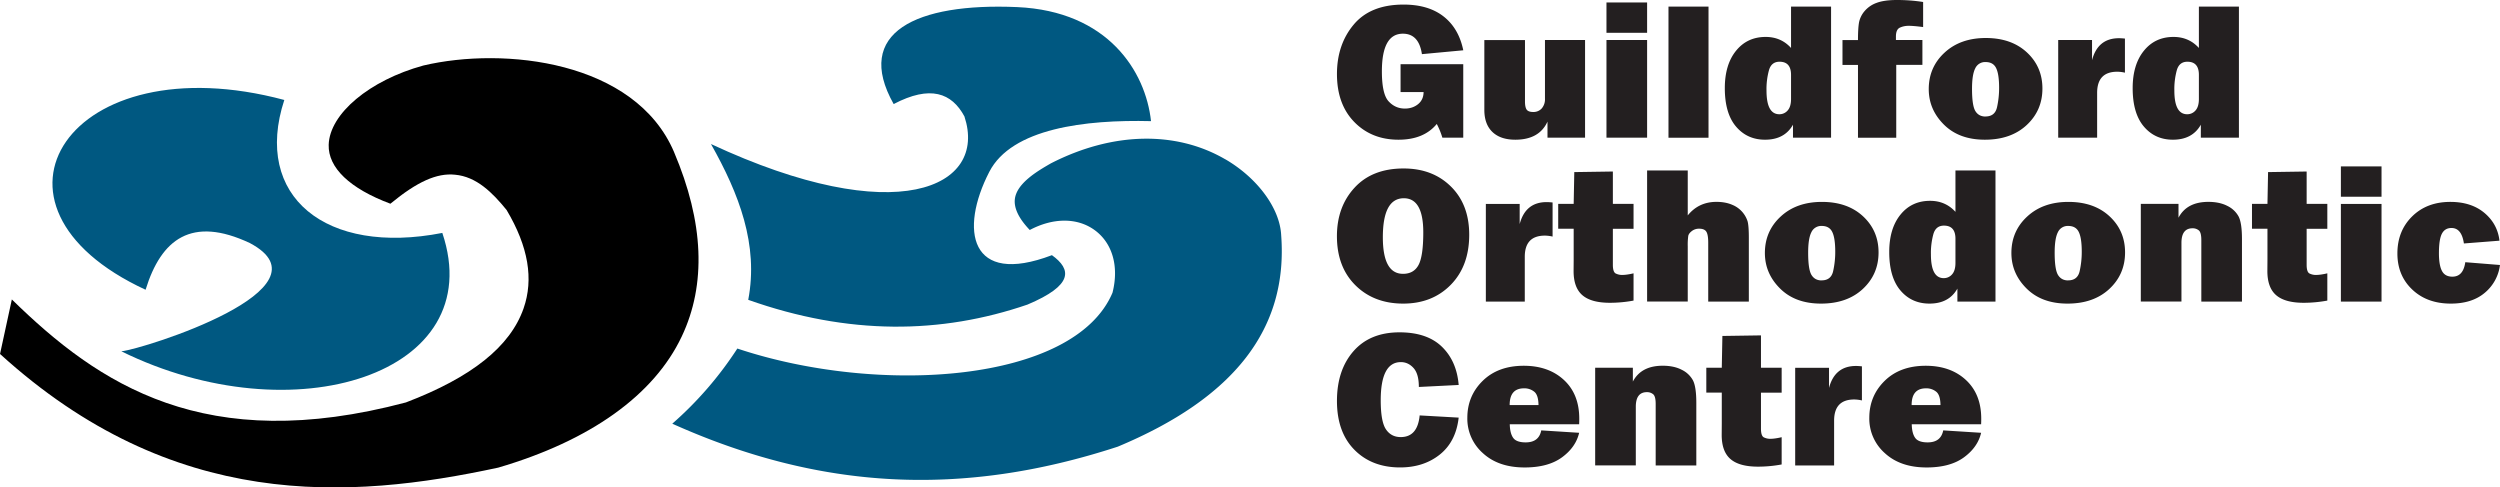
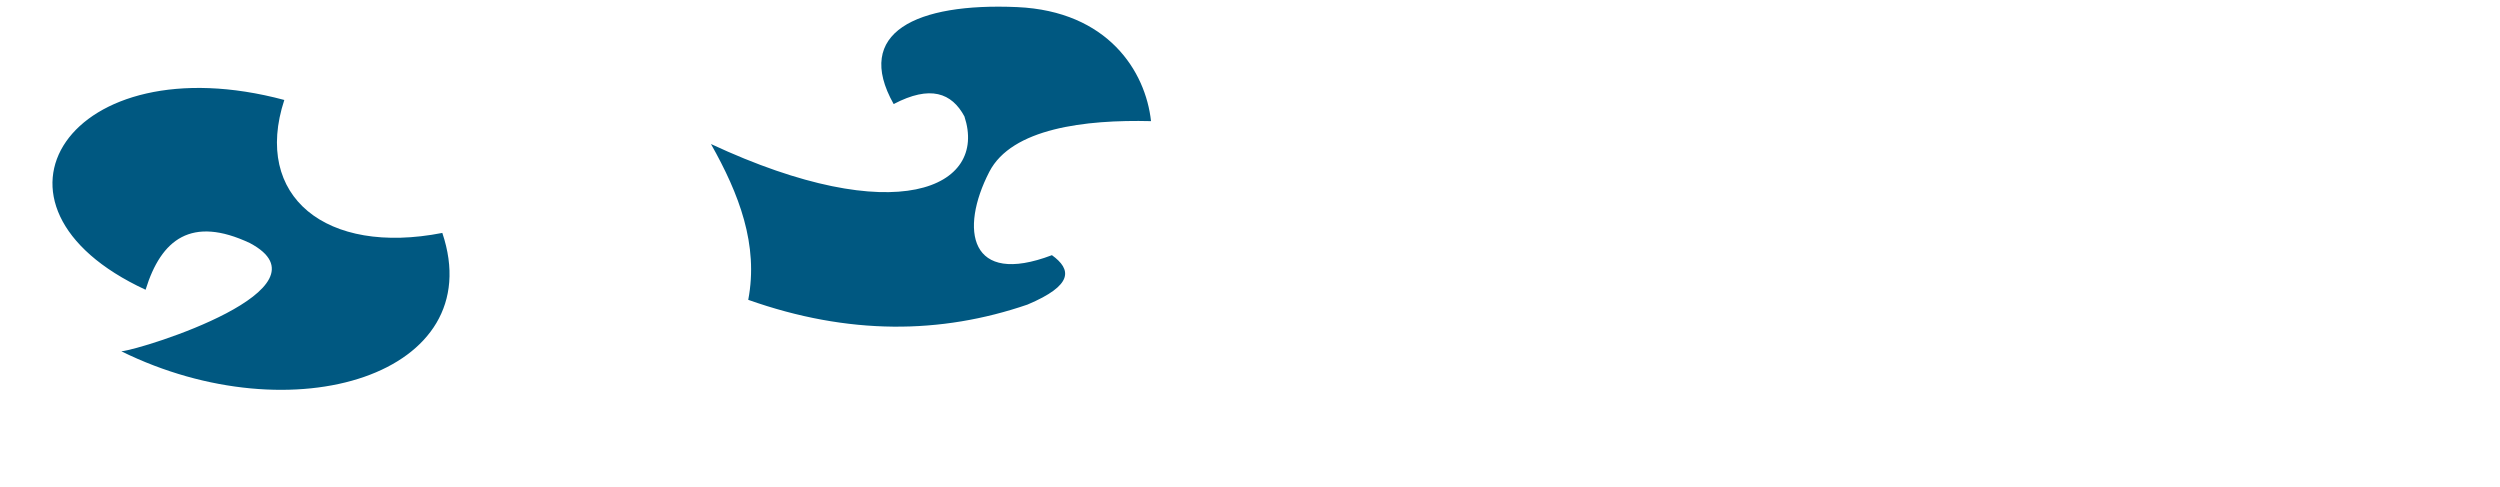
<svg xmlns="http://www.w3.org/2000/svg" id="Layer_2" data-name="Layer 2" viewBox="0 0 86.306 16.827">
  <defs>
    <style>.cls-1{fill-rule:evenodd}.cls-1,.cls-3{stroke-width:0}.cls-1{fill:#005881}.cls-3{fill:#231f20}</style>
  </defs>
  <g id="Layer_1-2" data-name="Layer 1">
    <g>
      <g>
-         <path d="M50.515 2.217v2.536h-.721a2.652 2.652 0 0 0-.193-.474c-.298.363-.738.544-1.322.544-.619 0-1.128-.204-1.526-.612s-.598-.959-.598-1.656c0-.676.192-1.245.578-1.706s.96-.691 1.722-.691c.572 0 1.032.137 1.382.411.35.274.575.663.679 1.167l-1.428.133c-.07-.471-.29-.706-.657-.706-.483 0-.725.433-.725 1.299 0 .523.077.869.232 1.036.154.167.342.25.562.25.178 0 .33-.051.455-.152s.189-.241.191-.418h-.795v-.961h2.163ZM54.72 1.382v3.371h-1.297v-.554c-.19.416-.561.624-1.111.624-.34 0-.604-.089-.79-.267-.186-.178-.279-.433-.279-.764v-2.41h1.403v2.122c0 .132.02.226.058.28.039.054.114.082.228.082a.38.38 0 0 0 .291-.121.481.481 0 0 0 .113-.34V1.382h1.385ZM56.862.086v1.047h-1.403V.086h1.403Zm0 1.296v3.371h-1.403V1.382h1.403ZM58.982.229v4.525H57.6V.229h1.382ZM63.213 4.753h-1.315v-.448c-.194.345-.516.518-.964.518-.412 0-.747-.152-1.004-.456s-.385-.745-.385-1.324c0-.542.129-.971.387-1.29s.599-.478 1.023-.478c.354 0 .646.127.876.381V.229h1.382v4.525Zm-1.382-2.168c0-.303-.133-.454-.397-.454-.186 0-.307.096-.364.289a2.472 2.472 0 0 0-.086.706c0 .546.147.818.443.818a.372.372 0 0 0 .286-.129c.078-.086.118-.218.118-.395v-.835ZM65.463 2.241v2.513h-1.321V2.241h-.535v-.858h.535c0-.279.013-.485.038-.619a.857.857 0 0 1 .193-.384.976.976 0 0 1 .415-.282c.174-.065.407-.098.7-.098.313 0 .615.023.903.069v.865c-.223-.029-.389-.043-.499-.043s-.211.021-.303.063-.137.145-.137.308v.12h.914v.858h-.904ZM68.522 4.823c-.594 0-1.064-.174-1.414-.522s-.523-.756-.523-1.225c0-.504.182-.924.547-1.26.364-.336.838-.504 1.422-.504.589 0 1.062.166 1.419.497s.536.747.536 1.247c0 .504-.181.924-.543 1.261s-.844.506-1.443.506Zm.021-.802c.219 0 .352-.107.399-.32a3.03 3.03 0 0 0 .072-.667c0-.316-.034-.544-.103-.683-.067-.139-.189-.209-.365-.209a.374.374 0 0 0-.355.216c-.075.144-.112.38-.112.709 0 .387.039.643.116.768s.193.188.348.188ZM72.398 4.753h-1.344V1.382h1.168v.696c.133-.506.443-.759.932-.759.049 0 .117.004.204.013v1.177a1.233 1.233 0 0 0-.264-.033c-.465 0-.696.244-.696.732v1.545ZM77.293 4.753h-1.315v-.448c-.194.345-.516.518-.964.518-.412 0-.747-.152-1.004-.456s-.385-.745-.385-1.324c0-.542.129-.971.387-1.29s.599-.478 1.023-.478c.354 0 .646.127.876.381V.229h1.382v4.525Zm-1.382-2.168c0-.303-.133-.454-.397-.454-.186 0-.307.096-.364.289a2.472 2.472 0 0 0-.086.706c0 .546.147.818.443.818a.372.372 0 0 0 .286-.129c.078-.086.118-.218.118-.395v-.835ZM48.443 10.481c-.675 0-1.226-.211-1.651-.633-.425-.422-.638-.987-.638-1.694 0-.676.203-1.235.61-1.676.406-.441.971-.662 1.692-.662.669 0 1.213.208 1.634.624s.631.97.631 1.664c0 .718-.212 1.294-.636 1.727-.425.433-.972.65-1.643.65Zm-.007-1.028c.248 0 .427-.102.536-.307s.163-.579.163-1.122c0-.787-.224-1.18-.671-1.18-.483 0-.725.449-.725 1.346 0 .842.232 1.263.696 1.263ZM52.639 10.411h-1.344V7.04h1.168v.696c.133-.506.443-.759.932-.759.049 0 .117.004.204.013v1.177a1.233 1.233 0 0 0-.264-.033c-.465 0-.696.244-.696.732v1.545ZM56.394 7.04v.858h-.714v1.243c0 .17.034.271.103.303s.139.048.211.048c.112 0 .246-.019.4-.056v.941a4.48 4.48 0 0 1-.815.076c-.432 0-.748-.087-.951-.262s-.304-.453-.304-.835l.003-.395V7.897h-.534v-.858h.534l.021-1.098 1.332-.02v1.117h.714ZM60.374 10.411h-1.402V8.382c0-.186-.021-.313-.065-.383-.043-.07-.126-.104-.25-.104a.4.4 0 0 0-.25.081c-.071.054-.112.11-.124.167a2.236 2.236 0 0 0-.018.361v1.906h-1.403V5.885h1.403v1.551c.253-.312.584-.467.991-.467.207 0 .388.034.544.101a.916.916 0 0 1 .53.568c.029.1.044.292.044.577v2.194ZM62.865 10.481c-.594 0-1.064-.174-1.414-.522s-.523-.756-.523-1.225c0-.504.182-.924.547-1.26.364-.336.838-.504 1.422-.504.589 0 1.062.166 1.419.497s.536.747.536 1.247c0 .504-.181.924-.543 1.261s-.844.506-1.443.506Zm.021-.802c.219 0 .352-.107.399-.32a3.03 3.03 0 0 0 .072-.667c0-.316-.034-.544-.103-.683-.067-.139-.189-.209-.365-.209a.374.374 0 0 0-.355.216c-.075.144-.112.38-.112.709 0 .387.039.643.116.768s.193.188.348.188ZM68.889 10.411h-1.315v-.448c-.194.345-.516.518-.964.518-.412 0-.747-.152-1.004-.456s-.385-.745-.385-1.324c0-.542.129-.971.387-1.29s.599-.478 1.023-.478c.354 0 .646.127.876.381V5.885h1.382v4.525Zm-1.382-2.168c0-.303-.133-.454-.397-.454-.186 0-.307.096-.364.289a2.472 2.472 0 0 0-.086.706c0 .546.147.818.443.818a.372.372 0 0 0 .286-.129c.078-.086.118-.218.118-.395v-.835ZM71.375 10.481c-.594 0-1.064-.174-1.414-.522s-.523-.756-.523-1.225c0-.504.182-.924.547-1.26.364-.336.838-.504 1.422-.504.589 0 1.062.166 1.419.497s.536.747.536 1.247c0 .504-.181.924-.543 1.261s-.844.506-1.443.506Zm.021-.802c.219 0 .352-.107.399-.32a3.03 3.03 0 0 0 .072-.667c0-.316-.034-.544-.103-.683-.067-.139-.189-.209-.365-.209a.374.374 0 0 0-.355.216c-.075.144-.112.38-.112.709 0 .387.039.643.116.768s.193.188.348.188ZM77.398 10.411h-1.403V8.289c0-.174-.028-.286-.086-.335a.329.329 0 0 0-.217-.073c-.255 0-.383.168-.383.504v2.025h-1.403V7.039h1.301v.477c.192-.365.536-.547 1.03-.547.261 0 .48.047.66.141a.869.869 0 0 1 .385.364c.077.149.116.409.116.777v2.158ZM80.345 7.04v.858h-.714v1.243c0 .17.034.271.103.303s.139.048.211.048c.112 0 .246-.019.4-.056v.941a4.48 4.48 0 0 1-.815.076c-.432 0-.748-.087-.951-.262s-.304-.453-.304-.835l.003-.395V7.897h-.534v-.858h.534l.021-1.098 1.332-.02v1.117h.714ZM82.216 5.744v1.047h-1.403V5.744h1.403Zm0 1.296v3.371h-1.403V7.04h1.403ZM85.109 9.052l1.196.096a1.484 1.484 0 0 1-.526.961c-.294.248-.685.372-1.172.372-.547 0-.99-.162-1.331-.486-.342-.324-.512-.739-.512-1.245 0-.517.169-.943.508-1.278.339-.335.779-.502 1.32-.502.48 0 .872.126 1.175.379.302.253.476.573.521.96l-1.228.096c-.052-.356-.194-.534-.429-.534-.15 0-.26.064-.329.194s-.104.354-.104.674c0 .276.034.481.104.613.069.133.189.199.36.199.251 0 .399-.167.446-.5ZM49.01 14.341l1.347.076c-.063.555-.281.98-.652 1.276-.372.296-.828.444-1.37.444-.651 0-1.178-.204-1.578-.61-.401-.406-.602-.968-.602-1.684 0-.709.189-1.282.569-1.717s.91-.653 1.59-.653c.635 0 1.123.166 1.465.498.341.332.533.771.578 1.319l-1.375.069c0-.303-.062-.521-.185-.656s-.268-.202-.435-.202c-.464 0-.696.44-.696 1.319 0 .493.061.828.182 1.004.12.177.29.265.508.265.389 0 .607-.25.654-.749ZM53.208 14.858l1.308.083c-.077.332-.274.614-.592.847-.318.233-.748.35-1.289.35-.603 0-1.083-.164-1.441-.493a1.587 1.587 0 0 1-.538-1.221c0-.504.177-.929.53-1.276.354-.347.827-.521 1.418-.521.571 0 1.034.164 1.387.491s.529.772.529 1.336c0 .046 0 .11-.004.192h-2.395c.005.212.045.369.12.472.074.103.218.154.429.154.305 0 .484-.138.538-.415Zm-.095-.875c-.003-.228-.051-.381-.146-.459a.537.537 0 0 0-.353-.118c-.332 0-.497.192-.497.577h.995ZM58.561 16.068h-1.403v-2.122c0-.174-.028-.286-.086-.335a.329.329 0 0 0-.217-.073c-.255 0-.383.168-.383.504v2.025h-1.403v-3.371h1.301v.477c.192-.365.536-.547 1.03-.547.261 0 .48.047.66.141a.869.869 0 0 1 .385.364c.077.149.116.409.116.777v2.158ZM61.507 12.697v.858h-.714v1.243c0 .17.034.271.103.303s.139.048.211.048c.112 0 .246-.019.4-.056v.941a4.48 4.48 0 0 1-.815.076c-.432 0-.748-.087-.951-.262s-.304-.453-.304-.835l.003-.395v-1.064h-.534v-.858h.534l.021-1.098 1.332-.02v1.117h.714ZM63.318 16.068h-1.344v-3.371h1.168v.696c.133-.506.443-.759.932-.759.049 0 .117.004.204.013v1.177a1.233 1.233 0 0 0-.264-.033c-.465 0-.696.244-.696.732v1.545ZM67.085 14.858l1.308.083c-.077.332-.274.614-.592.847-.318.233-.748.35-1.289.35-.603 0-1.083-.164-1.441-.493a1.587 1.587 0 0 1-.538-1.221c0-.504.177-.929.53-1.276.354-.347.827-.521 1.418-.521.571 0 1.034.164 1.387.491s.529.772.529 1.336c0 .046 0 .11-.004.192h-2.395c.005.212.045.369.12.472.074.103.218.154.429.154.305 0 .484-.138.538-.415Zm-.095-.875c-.003-.228-.051-.381-.146-.459a.537.537 0 0 0-.353-.118c-.332 0-.497.192-.497.577h.995Z" class="cls-3" />
-       </g>
-       <path stroke-width="0" d="M23.271 5.252c-1.344-3.157-5.87-3.647-8.657-2.99-1.854.509-3.235 1.662-3.267 2.736-.023.794.73 1.511 2.13 2.035.93-.767 1.608-1.065 2.227-1.002.748.065 1.3.623 1.784 1.217.756 1.269.939 2.392.587 3.399-.461 1.318-1.789 2.379-4.062 3.246-6.932 1.839-10.6-.614-13.604-3.556L.001 12.22c5.973 5.428 12.04 5.034 17.198 3.924 3.173-.93 5.376-2.499 6.336-4.527.854-1.801.765-3.942-.264-6.364Z" />
+         </g>
      <path d="M4.191 12.129c5.933 2.92 12.721.794 11.079-4.088-4.021.788-6.545-1.264-5.455-4.59-7.416-1.986-11.083 3.64-4.789 6.552.538-1.749 1.589-2.557 3.598-1.613 2.968 1.572-3.659 3.654-4.432 3.738ZM24.543 4.97c.972 1.722 1.65 3.482 1.288 5.381 3.459 1.225 6.652 1.188 9.64.164 1.587-.669 1.528-1.212.844-1.706-2.849 1.085-3.193-.877-2.162-2.877.773-1.501 3.308-1.807 5.583-1.75-.187-1.719-1.487-3.797-4.62-3.937-3.486-.153-5.657.875-4.265 3.347 1.265-.663 2.005-.387 2.443.427.814 2.465-2.361 3.933-8.752.952Z" class="cls-1" />
-       <path fill="#005881" stroke-width="0" d="M42.299 5.499c-1.712-.996-3.906-.943-6.021.141-.44.254-1.181.68-1.243 1.236-.035.312.138.669.515 1.064.796-.424 1.626-.433 2.224-.008.628.447.864 1.26.632 2.173-1.317 3.115-8.066 3.559-12.951 1.927a12.438 12.438 0 0 1-2.246 2.595c5.113 2.296 10.015 2.547 15.379.793 4.026-1.682 5.881-4.07 5.642-7.29-.04-.93-.815-1.983-1.93-2.632Z" />
    </g>
  </g>
</svg>